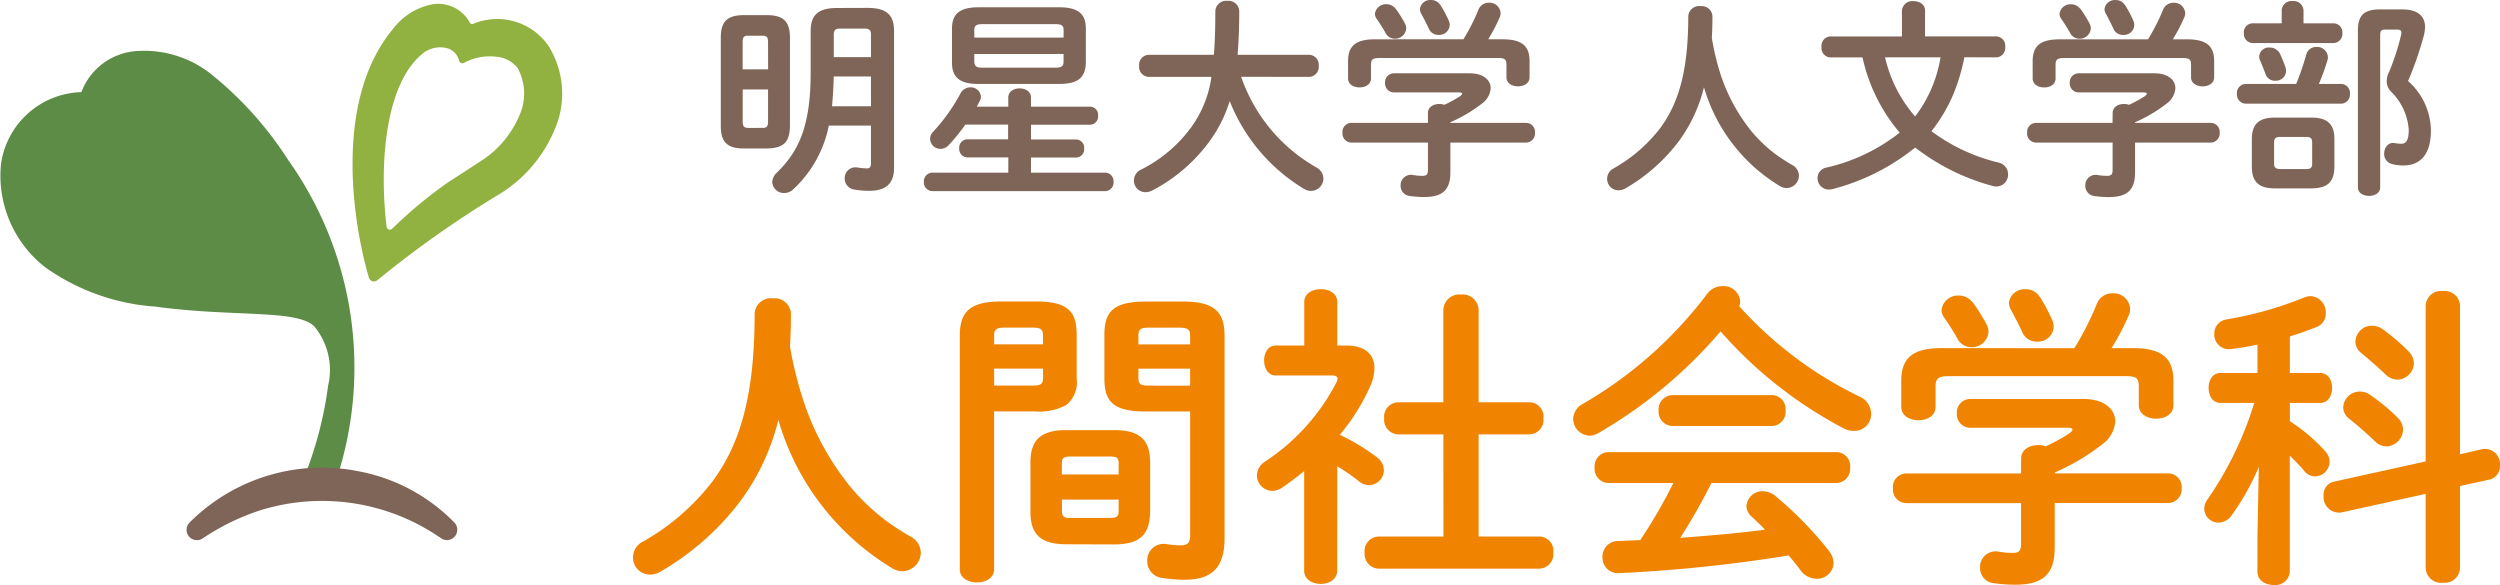
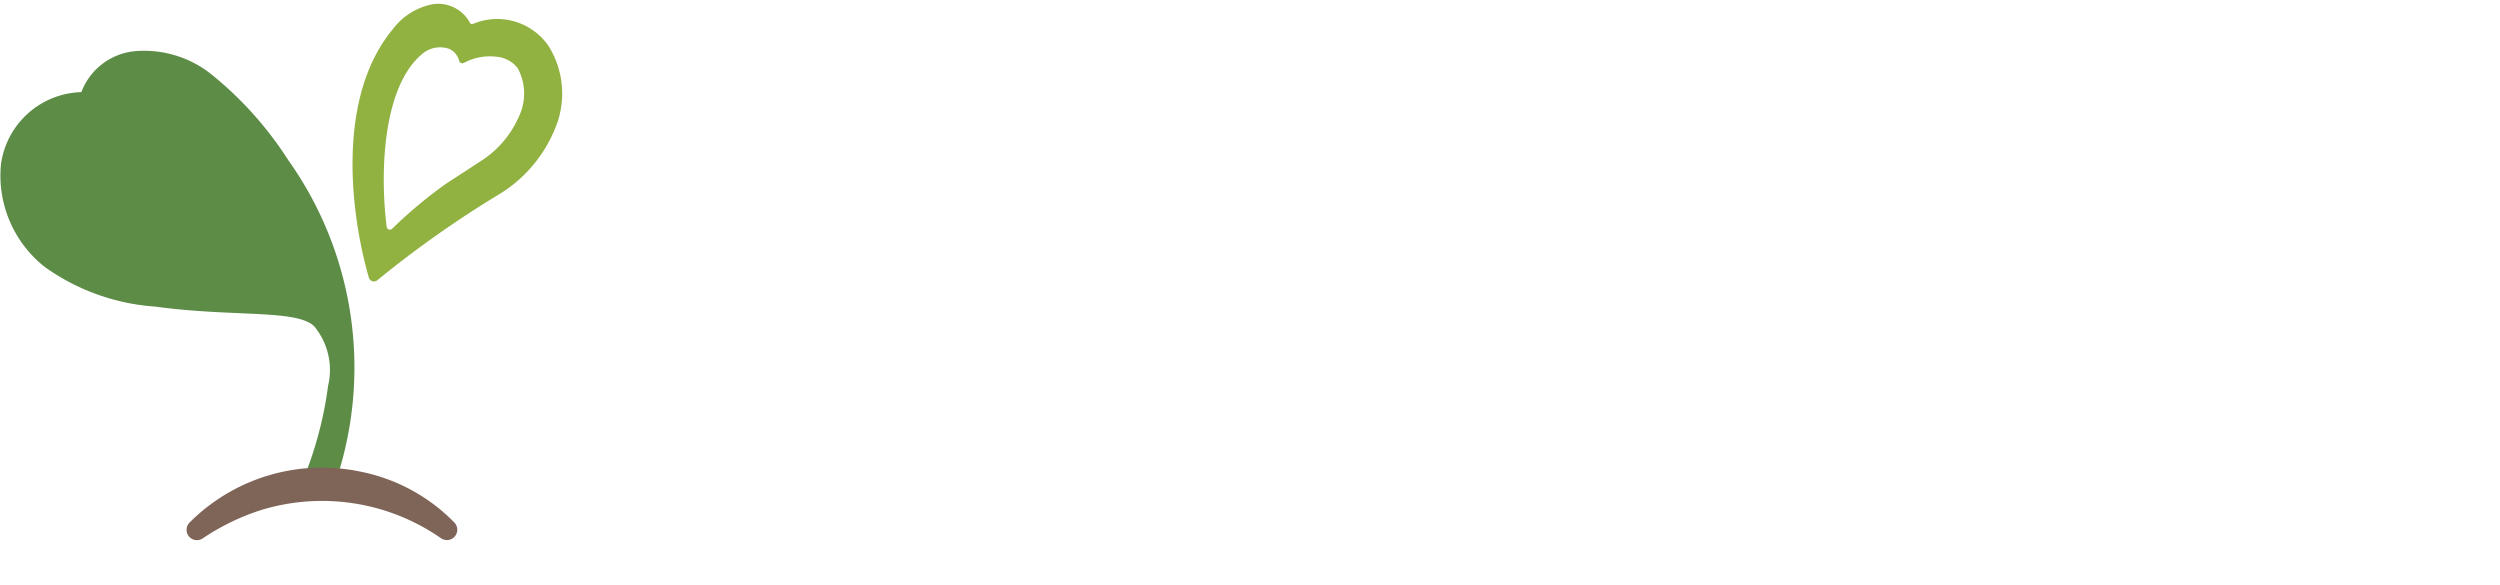
<svg xmlns="http://www.w3.org/2000/svg" width="122.681" height="28.708" viewBox="0 0 122.681 28.708">
  <defs>
    <clipPath id="clip-path">
      <rect id="長方形_71" data-name="長方形 71" width="27.583" height="26.315" fill="none" />
    </clipPath>
  </defs>
  <g id="グループ_9541" data-name="グループ 9541" transform="translate(13968 108.963)">
-     <path id="パス_42791" data-name="パス 42791" d="M3.9-9.633c.814-.021,1.123-.289,1.134-1.113v-4.318c0-.794-.309-1.113-1.134-1.113H2.774c-.825,0-1.134.319-1.134,1.113v4.318c0,.794.309,1.113,1.134,1.113Zm-.917-1.01c-.227,0-.268-.113-.268-.319V-12.53H3.959v1.567c0,.247-.062.319-.268.319Zm.979-2.875H2.712v-1.33c0-.247.062-.319.268-.319h.711c.206,0,.268.072.268.319ZM7.35-16.528c-.938,0-1.3.35-1.3,1.134v2.03c0,2.587-.557,3.844-1.659,4.916a.679.679,0,0,0-.227.464.571.571,0,0,0,.587.536A.642.642,0,0,0,5.2-7.634a5.8,5.8,0,0,0,1.742-3.123H9.009v1.865c0,.175-.072.237-.2.237A3.862,3.862,0,0,1,8.349-8.7a.529.529,0,0,0-.629.536.545.545,0,0,0,.474.546,4.073,4.073,0,0,0,.742.062c.732,0,1.206-.3,1.206-1.113v-6.73c0-.783-.361-1.134-1.3-1.134Zm1.319,1.01c.268,0,.34.072.34.309v1.092H7.185v-1.092c0-.237.072-.309.34-.309Zm.34,3.813H7.1c.041-.484.072-.969.082-1.463H9.009ZM18.254-12.8c.763-.01,1.278-.186,1.3-1.041v-1.68c0-.732-.4-1.041-1.3-1.041H14.286c-.9,0-1.3.309-1.3,1.041v1.68c0,.732.4,1.041,1.3,1.041Zm-3.782-.8c-.237,0-.381-.031-.392-.3v-.371h4.38v.371c0,.216-.082.3-.392.3Zm3.989-1.474H14.08v-.361c0-.216.082-.3.392-.3h3.6c.309,0,.392.082.392.3ZM15.749-8.448H12.018a.423.423,0,0,0-.412.453.423.423,0,0,0,.412.453H20.5a.416.416,0,0,0,.412-.453.416.416,0,0,0-.412-.453H16.862V-9.19h2.216a.4.4,0,0,0,.392-.443.4.4,0,0,0-.392-.443H16.862V-10.8h2.9a.4.4,0,0,0,.392-.443.4.4,0,0,0-.392-.443h-2.9v-.443c0-.309-.278-.453-.557-.453s-.557.144-.557.453v.443H14.2c.052-.093.093-.175.144-.268a.5.5,0,0,0,.062-.227.5.5,0,0,0-.526-.453.548.548,0,0,0-.484.309,8.994,8.994,0,0,1-1.33,1.865.493.493,0,0,0-.155.361.509.509,0,0,0,.505.484.557.557,0,0,0,.423-.2,8.816,8.816,0,0,0,.8-.989h2.1v.721H13.74a.406.406,0,0,0-.4.443.411.411,0,0,0,.4.443h2.01Zm14.769-4.7a.49.49,0,0,0,.464-.546.486.486,0,0,0-.464-.536H27c.052-.618.082-1.33.082-2.144a.527.527,0,0,0-.587-.505.532.532,0,0,0-.587.505c0,.845-.021,1.546-.072,2.144H22.634a.486.486,0,0,0-.464.536.49.49,0,0,0,.464.546h3.082a5.443,5.443,0,0,1-1,2.484,6.817,6.817,0,0,1-2.463,2.072.59.59,0,0,0-.34.526.567.567,0,0,0,.567.577.737.737,0,0,0,.33-.082,8.106,8.106,0,0,0,2.834-2.443,6.621,6.621,0,0,0,.969-1.948,8.818,8.818,0,0,0,3.659,4.318.7.7,0,0,0,.34.093.614.614,0,0,0,.6-.608.634.634,0,0,0-.35-.546,9.428,9.428,0,0,1-.917-.608,8.144,8.144,0,0,1-1.824-1.938,8.369,8.369,0,0,1-.948-1.9Zm5.823,2.257H32.58a.441.441,0,0,0-.433.484.447.447,0,0,0,.433.484h3.762V-8.6c0,.237-.062.309-.268.309a2.739,2.739,0,0,1-.464-.041A.51.51,0,0,0,35-7.809a.5.5,0,0,0,.433.505,5.279,5.279,0,0,0,.721.052c.886,0,1.288-.33,1.288-1.206V-9.922h3.71a.449.449,0,0,0,.443-.484.443.443,0,0,0-.443-.484h-3.71v-.031a7.075,7.075,0,0,0,1.536-.907,1.019,1.019,0,0,0,.443-.763c0-.392-.35-.732-1.031-.732h-3.71a.437.437,0,0,0-.443.464.44.44,0,0,0,.443.474h3.174c.1,0,.165.021.165.062s-.041.072-.1.124a6.679,6.679,0,0,1-.773.423.693.693,0,0,0-.247-.041c-.278,0-.557.144-.557.443Zm-2.6-4.1c-.948,0-1.319.33-1.319,1.072v.845c0,.3.278.443.567.443s.557-.144.557-.443v-.66c0-.268.082-.34.433-.34h5.792c.35,0,.423.072.423.34v.608c0,.3.289.443.567.443s.567-.144.567-.443v-.794c0-.742-.371-1.072-1.33-1.072h-.7a7.932,7.932,0,0,0,.557-1.062.481.481,0,0,0,.052-.227.543.543,0,0,0-.577-.505.538.538,0,0,0-.505.33,9.7,9.7,0,0,1-.742,1.463Zm3.216-1.67a.523.523,0,0,0-.464-.258.509.509,0,0,0-.546.443.537.537,0,0,0,.082.258c.124.227.247.474.35.691a.5.5,0,0,0,.484.319.51.51,0,0,0,.546-.474.52.52,0,0,0-.052-.237A5.775,5.775,0,0,0,36.96-16.662Zm-2.206.165a.559.559,0,0,0-.443-.216.538.538,0,0,0-.567.464.4.4,0,0,0,.082.247c.165.237.33.505.423.67a.513.513,0,0,0,.474.309.545.545,0,0,0,.557-.505.541.541,0,0,0-.062-.237A6.21,6.21,0,0,0,34.754-16.5Zm15.521,1.453q.031-.51.031-1.082a.531.531,0,0,0-.587-.495.535.535,0,0,0-.6.495c0,2.721-.484,4.277-1.371,5.483a7.507,7.507,0,0,1-2.3,1.989.566.566,0,0,0-.309.505.554.554,0,0,0,.546.567.715.715,0,0,0,.361-.1,8.8,8.8,0,0,0,2.587-2.278,7.458,7.458,0,0,0,1.257-2.68,8.382,8.382,0,0,0,3.751,4.865.606.606,0,0,0,.309.082.614.614,0,0,0,.6-.608.608.608,0,0,0-.35-.536,8.751,8.751,0,0,1-.794-.515,6.984,6.984,0,0,1-1.2-1.144,8.856,8.856,0,0,1-1.484-2.721A12.418,12.418,0,0,1,50.276-15.044Zm13.975.938a.462.462,0,0,0,.423-.515.462.462,0,0,0-.423-.515H60.736V-16.4c0-.309-.278-.464-.567-.464a.508.508,0,0,0-.567.464v1.268H56.068a.461.461,0,0,0-.412.515.461.461,0,0,0,.412.515h1.6a8.462,8.462,0,0,0,1.824,3.69A9.042,9.042,0,0,1,55.913-8.7a.527.527,0,0,0-.453.515.556.556,0,0,0,.557.567,1.015,1.015,0,0,0,.175-.021,10.785,10.785,0,0,0,4.061-2.041A10.674,10.674,0,0,0,64.034-7.8a.7.7,0,0,0,.2.031.58.58,0,0,0,.577-.6.592.592,0,0,0-.484-.577,9,9,0,0,1-3.277-1.536,7.8,7.8,0,0,0,1.1-1.876,9.485,9.485,0,0,0,.515-1.752Zm-2.752,0a6.458,6.458,0,0,1-1.247,2.9,6.683,6.683,0,0,1-1.474-2.9Zm8.441,3.216H66.178a.441.441,0,0,0-.433.484.447.447,0,0,0,.433.484H69.94V-8.6c0,.237-.062.309-.268.309a2.739,2.739,0,0,1-.464-.041.51.51,0,0,0-.608.526.5.5,0,0,0,.433.505,5.279,5.279,0,0,0,.721.052c.886,0,1.288-.33,1.288-1.206V-9.922h3.71a.449.449,0,0,0,.443-.484.443.443,0,0,0-.443-.484h-3.71v-.031a7.075,7.075,0,0,0,1.536-.907,1.019,1.019,0,0,0,.443-.763c0-.392-.35-.732-1.031-.732h-3.71a.437.437,0,0,0-.443.464.44.44,0,0,0,.443.474h3.174c.1,0,.165.021.165.062s-.041.072-.1.124a6.678,6.678,0,0,1-.773.423.693.693,0,0,0-.247-.041c-.278,0-.557.144-.557.443Zm-2.6-4.1c-.948,0-1.319.33-1.319,1.072v.845c0,.3.278.443.567.443s.557-.144.557-.443v-.66c0-.268.082-.34.433-.34h5.792c.35,0,.423.072.423.34v.608c0,.3.289.443.567.443s.567-.144.567-.443v-.794c0-.742-.371-1.072-1.33-1.072h-.7a7.934,7.934,0,0,0,.557-1.062.481.481,0,0,0,.052-.227.543.543,0,0,0-.577-.505.538.538,0,0,0-.505.33,9.7,9.7,0,0,1-.742,1.463Zm3.216-1.67a.523.523,0,0,0-.464-.258.509.509,0,0,0-.546.443.537.537,0,0,0,.082.258c.124.227.247.474.35.691a.5.5,0,0,0,.484.319.51.51,0,0,0,.546-.474.52.52,0,0,0-.052-.237A5.776,5.776,0,0,0,70.558-16.662Zm-2.206.165a.559.559,0,0,0-.443-.216.538.538,0,0,0-.567.464.4.4,0,0,0,.082.247c.165.237.33.505.423.67a.513.513,0,0,0,.474.309.545.545,0,0,0,.557-.505.541.541,0,0,0-.062-.237A6.209,6.209,0,0,0,68.353-16.5ZM79.69-7.675c.752-.01,1.123-.268,1.134-1.062v-1.35c0-.742-.34-1.062-1.134-1.062H77.907c-.794,0-1.134.319-1.134,1.062v1.35c0,.742.34,1.062,1.134,1.062Zm-1.525-.948c-.2-.01-.3-.052-.3-.268V-9.932c0-.186.062-.268.3-.268h1.268c.237,0,.3.082.3.268v1.041c0,.186-.062.268-.3.268Zm.072-7.153H76.814a.441.441,0,0,0-.433.484.447.447,0,0,0,.433.484h3.968a.447.447,0,0,0,.433-.484.441.441,0,0,0-.433-.484H79.308v-.639a.485.485,0,0,0-.536-.453.485.485,0,0,0-.536.453ZM76.474-12.8a.441.441,0,0,0-.433.484.447.447,0,0,0,.433.484h4.679a.447.447,0,0,0,.433-.484.441.441,0,0,0-.433-.484H80.061a10.974,10.974,0,0,0,.423-1.165.427.427,0,0,0,.021-.155.522.522,0,0,0-.557-.495.5.5,0,0,0-.505.371,13.063,13.063,0,0,1-.495,1.443Zm6.586-3.659c-.8,0-1.082.309-1.082,1.031v7.709c0,.278.278.412.546.412s.546-.134.546-.412v-7.472c0-.216.062-.278.247-.278h.567c.165,0,.227.041.227.155a.857.857,0,0,1-.021.134,11.235,11.235,0,0,1-.587,1.8,1.012,1.012,0,0,0-.113.453.721.721,0,0,0,.216.505,2.9,2.9,0,0,1,.866,1.876c0,.546-.155.68-.371.68a1.742,1.742,0,0,1-.309-.031c-.33-.062-.526.227-.526.515a.5.5,0,0,0,.4.515A2.186,2.186,0,0,0,84.2-8.8c.825,0,1.36-.515,1.36-1.731a3.285,3.285,0,0,0-1.123-2.412,16.323,16.323,0,0,0,.763-2.185,1.958,1.958,0,0,0,.072-.464c0-.536-.361-.866-1.113-.866Zm-5.885,2.5c.1.227.186.453.268.67a.476.476,0,0,0,.474.33.5.5,0,0,0,.536-.474.693.693,0,0,0-.031-.186c-.072-.216-.165-.433-.258-.639a.552.552,0,0,0-.515-.33.47.47,0,0,0-.515.433A.478.478,0,0,0,77.175-13.952Z" transform="translate(-13934.269 -92.043)" fill="#7f6558" />
-     <path id="パス_42792" data-name="パス 42792" d="M8.989-22.712q.046-.765.046-1.623a.8.8,0,0,0-.881-.742.8.8,0,0,0-.9.742c0,4.081-.727,6.416-2.056,8.224a11.261,11.261,0,0,1-3.447,2.984.848.848,0,0,0-.464.758.831.831,0,0,0,.819.85,1.073,1.073,0,0,0,.541-.155,13.193,13.193,0,0,0,3.88-3.417A11.188,11.188,0,0,0,8.417-19.11a12.573,12.573,0,0,0,5.627,7.3.91.91,0,0,0,.464.124.921.921,0,0,0,.9-.912.912.912,0,0,0-.526-.8,13.125,13.125,0,0,1-1.19-.773A10.476,10.476,0,0,1,11.9-15.894a13.283,13.283,0,0,1-2.226-4.081A18.626,18.626,0,0,1,8.989-22.712Zm12.043,3.185a2.746,2.746,0,0,0,1.53-.325,1.456,1.456,0,0,0,.495-1.3v-2.133c0-1.129-.4-1.639-2.025-1.639h-1.67c-1.623,0-2.041.572-2.041,1.7v11.44c0,.433.417.649.85.649.417,0,.835-.216.835-.649v-7.745Zm-2.025-1.268v-.835h2.4v.448c0,.309-.108.386-.495.386Zm2.4-2.025h-2.4v-.433c0-.294.108-.386.495-.386h1.407c.386,0,.495.093.495.386ZM24.9-13c1.144-.015,1.731-.356,1.762-1.592v-2.427c0-1.1-.495-1.592-1.762-1.592h-2.35c-1.268,0-1.762.495-1.762,1.592V-14.6c0,1.1.495,1.592,1.762,1.592Zm-2.149-1.3c-.263,0-.417-.031-.417-.34V-15.2h2.783v.557c0,.263-.077.34-.417.34Zm2.365-2.133H22.33v-.541c0-.263.077-.34.417-.34H24.7c.34,0,.417.077.417.34Zm3.509-3.092v6.076c0,.386-.139.495-.495.495a5.065,5.065,0,0,1-.665-.062.8.8,0,0,0-.943.819.813.813,0,0,0,.7.835,6.857,6.857,0,0,0,1.144.093c1.3,0,1.948-.572,1.948-2.025v-9.925c0-1.129-.417-1.7-2.041-1.7H26.458c-1.623,0-2.041.51-2.041,1.639v2.133c0,1.129.417,1.623,2.041,1.623Zm0-1.268H26.582c-.4,0-.495-.077-.495-.386v-.448h2.535Zm0-2.025H26.087v-.433c0-.294.093-.386.495-.386h1.53c.4,0,.51.093.51.386Zm7.22,5.983a9.607,9.607,0,0,1,1.051.727.8.8,0,0,0,.51.2.749.749,0,0,0,.727-.742.825.825,0,0,0-.371-.649,10.186,10.186,0,0,0-1.793-1.082,10.074,10.074,0,0,0,1.5-2.4,2.235,2.235,0,0,0,.2-.866c0-.711-.495-1.113-1.376-1.113h-.448v-2.133c0-.433-.4-.634-.8-.634-.417,0-.819.2-.819.634v2.133H32.827c-.386,0-.572.371-.572.727,0,.371.186.742.572.742h2.752c.186,0,.278.046.278.155a.469.469,0,0,1-.046.17,10.313,10.313,0,0,1-3.509,3.9.814.814,0,0,0-.4.68.766.766,0,0,0,.742.758.874.874,0,0,0,.51-.17c.356-.247.711-.51,1.067-.8v4.885c0,.433.4.649.819.649.4,0,.8-.216.8-.649Zm5.21,3.447H37.867a.713.713,0,0,0-.68.788.722.722,0,0,0,.68.788h7.9a.712.712,0,0,0,.68-.788.7.7,0,0,0-.68-.788H42.783V-18.4h2.5a.712.712,0,0,0,.68-.788.7.7,0,0,0-.68-.788h-2.5v-4.53a.785.785,0,0,0-.866-.758.785.785,0,0,0-.866.758v4.53H38.826a.713.713,0,0,0-.68.788.722.722,0,0,0,.68.788h2.226Zm14.516-11.3a.769.769,0,0,0,.046-.247.814.814,0,0,0-.866-.742.944.944,0,0,0-.758.386A20.454,20.454,0,0,1,47.9-19.9a.866.866,0,0,0-.479.742.832.832,0,0,0,.8.819.808.808,0,0,0,.433-.124,23.013,23.013,0,0,0,6-4.993,21.041,21.041,0,0,0,6.014,4.746,1.084,1.084,0,0,0,.541.139.825.825,0,0,0,.835-.85.935.935,0,0,0-.572-.835A19.151,19.151,0,0,1,55.568-24.691Zm4.762,8.673a.694.694,0,0,0,.68-.758.686.686,0,0,0-.68-.758H49.153a.7.7,0,0,0-.68.758.7.7,0,0,0,.68.758h3.185a25.3,25.3,0,0,1-1.623,2.8l-1.067.046a.761.761,0,0,0-.788.788.759.759,0,0,0,.835.788,73.283,73.283,0,0,0,8.3-.866c.2.232.4.479.572.711a.993.993,0,0,0,.8.433.809.809,0,0,0,.835-.773,1.027,1.027,0,0,0-.247-.618,17.756,17.756,0,0,0-2.613-2.674.987.987,0,0,0-.6-.232.79.79,0,0,0-.819.727.718.718,0,0,0,.263.526c.2.186.433.4.649.634-1.376.186-2.767.294-4.159.4a28.733,28.733,0,0,0,1.53-2.69Zm-8.039-4.313a.7.7,0,0,0-.68.758.7.7,0,0,0,.68.758h4.87a.694.694,0,0,0,.68-.758.686.686,0,0,0-.68-.758ZM69.4-16.482H63.762a.662.662,0,0,0-.649.727.67.67,0,0,0,.649.727H69.4v1.979c0,.356-.093.464-.4.464a4.108,4.108,0,0,1-.7-.062.765.765,0,0,0-.912.788.742.742,0,0,0,.649.758,7.918,7.918,0,0,0,1.082.077c1.33,0,1.932-.495,1.932-1.809v-2.2h5.565a.673.673,0,0,0,.665-.727.665.665,0,0,0-.665-.727H71.059v-.046a10.612,10.612,0,0,0,2.3-1.36,1.529,1.529,0,0,0,.665-1.144c0-.587-.526-1.1-1.546-1.1H66.915a.656.656,0,0,0-.665.7.66.66,0,0,0,.665.711h4.762c.155,0,.247.031.247.093,0,.046-.062.108-.155.186a10.019,10.019,0,0,1-1.159.634,1.039,1.039,0,0,0-.371-.062c-.417,0-.835.216-.835.665Zm-3.9-6.153c-1.422,0-1.979.495-1.979,1.608v1.268c0,.448.417.665.85.665.417,0,.835-.216.835-.665v-.989c0-.4.124-.51.649-.51h8.688c.526,0,.634.108.634.51v.912c0,.448.433.665.85.665.433,0,.85-.216.85-.665v-1.19c0-1.113-.557-1.608-1.994-1.608H73.841a11.9,11.9,0,0,0,.835-1.592.721.721,0,0,0,.077-.34.814.814,0,0,0-.866-.758.807.807,0,0,0-.758.495,14.554,14.554,0,0,1-1.113,2.2Zm4.823-2.5a.785.785,0,0,0-.7-.386.763.763,0,0,0-.819.665.806.806,0,0,0,.124.386c.186.34.371.711.526,1.036a.752.752,0,0,0,.727.479.766.766,0,0,0,.819-.711.781.781,0,0,0-.077-.356A8.663,8.663,0,0,0,70.332-25.139Zm-3.308.247a.838.838,0,0,0-.665-.325.807.807,0,0,0-.85.7.594.594,0,0,0,.124.371c.247.356.495.758.634,1a.769.769,0,0,0,.711.464.817.817,0,0,0,.835-.758.812.812,0,0,0-.093-.356A9.313,9.313,0,0,0,67.024-24.892ZM81-13.39v1.731c0,.433.4.649.8.649a.708.708,0,0,0,.788-.649v-5.7c.247.247.495.495.7.742a.693.693,0,0,0,.541.278.73.73,0,0,0,.711-.711.776.776,0,0,0-.216-.526,8.517,8.517,0,0,0-1.731-1.469v-.9h1.484c.4,0,.587-.371.587-.742,0-.356-.186-.727-.587-.727H82.591v-1.793c.448-.139.881-.294,1.314-.464a.7.7,0,0,0,.448-.68.794.794,0,0,0-.742-.835.975.975,0,0,0-.34.077,18.039,18.039,0,0,1-3.788,1.067.7.7,0,0,0-.6.711.714.714,0,0,0,.819.742c.417-.046.85-.124,1.3-.216v1.391H79.175c-.386,0-.572.371-.572.727,0,.371.186.742.587.742h1.654a17.179,17.179,0,0,1-2.3,4.746.784.784,0,0,0-.155.448.7.7,0,0,0,.7.68.809.809,0,0,0,.665-.386,11.948,11.948,0,0,0,1.314-2.35Zm9.94-4.035v-7.3a.75.75,0,0,0-.835-.711.756.756,0,0,0-.85.711v7.652l-4.483.989a.647.647,0,0,0-.526.68.766.766,0,0,0,.866.835l4.143-.912v3.648a.756.756,0,0,0,.85.711.75.75,0,0,0,.835-.711v-4.035l1.422-.309a.676.676,0,0,0,.541-.7.745.745,0,0,0-.866-.8Zm-3.818-6.153a.922.922,0,0,0-.495-.155.806.806,0,0,0-.819.773.722.722,0,0,0,.294.572c.356.294.8.68,1.175,1.036a.848.848,0,0,0,.6.263.829.829,0,0,0,.8-.8.854.854,0,0,0-.247-.572A9.83,9.83,0,0,0,87.121-23.578Zm-.6,3.231a.85.85,0,0,0-.495-.155.817.817,0,0,0-.819.773.721.721,0,0,0,.309.572c.371.294.866.727,1.237,1.082a.809.809,0,0,0,.572.263.846.846,0,0,0,.819-.819.815.815,0,0,0-.263-.587A9.244,9.244,0,0,0,86.518-20.346Z" transform="translate(-13938.222 -69.246)" fill="#f08300" />
    <g id="グループ_77" data-name="グループ 77" transform="translate(-13968 -108.769)">
      <g id="グループ_77-2" data-name="グループ 77" clip-path="url(#clip-path)">
        <path id="パス_729" data-name="パス 729" d="M78.682,2.067A3.058,3.058,0,0,0,74.98.976a.119.119,0,0,1-.164-.06,1.766,1.766,0,0,0-1.835-.9,3.2,3.2,0,0,0-1.928,1.2c-2.927,3.512-1.986,9.488-1.191,12.216a.259.259,0,0,0,.416.124,51.553,51.553,0,0,1,6-4.23A6.743,6.743,0,0,0,78.954,6.22a4.416,4.416,0,0,0-.272-4.153M77.235,5.5a4.916,4.916,0,0,1-1.982,2.275c-.568.376-1.071.7-1.537,1A22.15,22.15,0,0,0,71,11.034a.157.157,0,0,1-.264-.093c-.345-2.7-.182-6.893,1.74-8.485A1.351,1.351,0,0,1,73.791,2.2a.854.854,0,0,1,.5.595.165.165,0,0,0,.24.094,2.679,2.679,0,0,1,1.581-.3,1.49,1.49,0,0,1,1.045.549A2.6,2.6,0,0,1,77.235,5.5" transform="translate(-51.76 0)" fill="#91b141" />
        <path id="パス_730" data-name="パス 730" d="M14.172,14.537a17.531,17.531,0,0,0-3.806-4.257A5.282,5.282,0,0,0,6.754,9.14a3.121,3.121,0,0,0-2.761,2.019A4.1,4.1,0,0,0,.05,14.679a5.7,5.7,0,0,0,2.181,5.084A10.576,10.576,0,0,0,7.6,21.682c3.871.528,6.962.125,7.821.971a3.357,3.357,0,0,1,.679,2.919,18.528,18.528,0,0,1-1.188,4.515,1.051,1.051,0,0,0,1.731-.339,17.568,17.568,0,0,0-2.467-15.21" transform="translate(0 -6.832)" fill="#5d8c47" />
        <path id="パス_731" data-name="パス 731" d="M49.047,94.316a10.221,10.221,0,0,0-8.884-1.374,11.389,11.389,0,0,0-2.816,1.374.507.507,0,0,1-.653-.769,9.169,9.169,0,0,1,8.313-2.52,8.852,8.852,0,0,1,4.694,2.52.508.508,0,0,1-.653.769" transform="translate(-27.397 -68.092)" fill="#7f6558" />
      </g>
    </g>
  </g>
</svg>